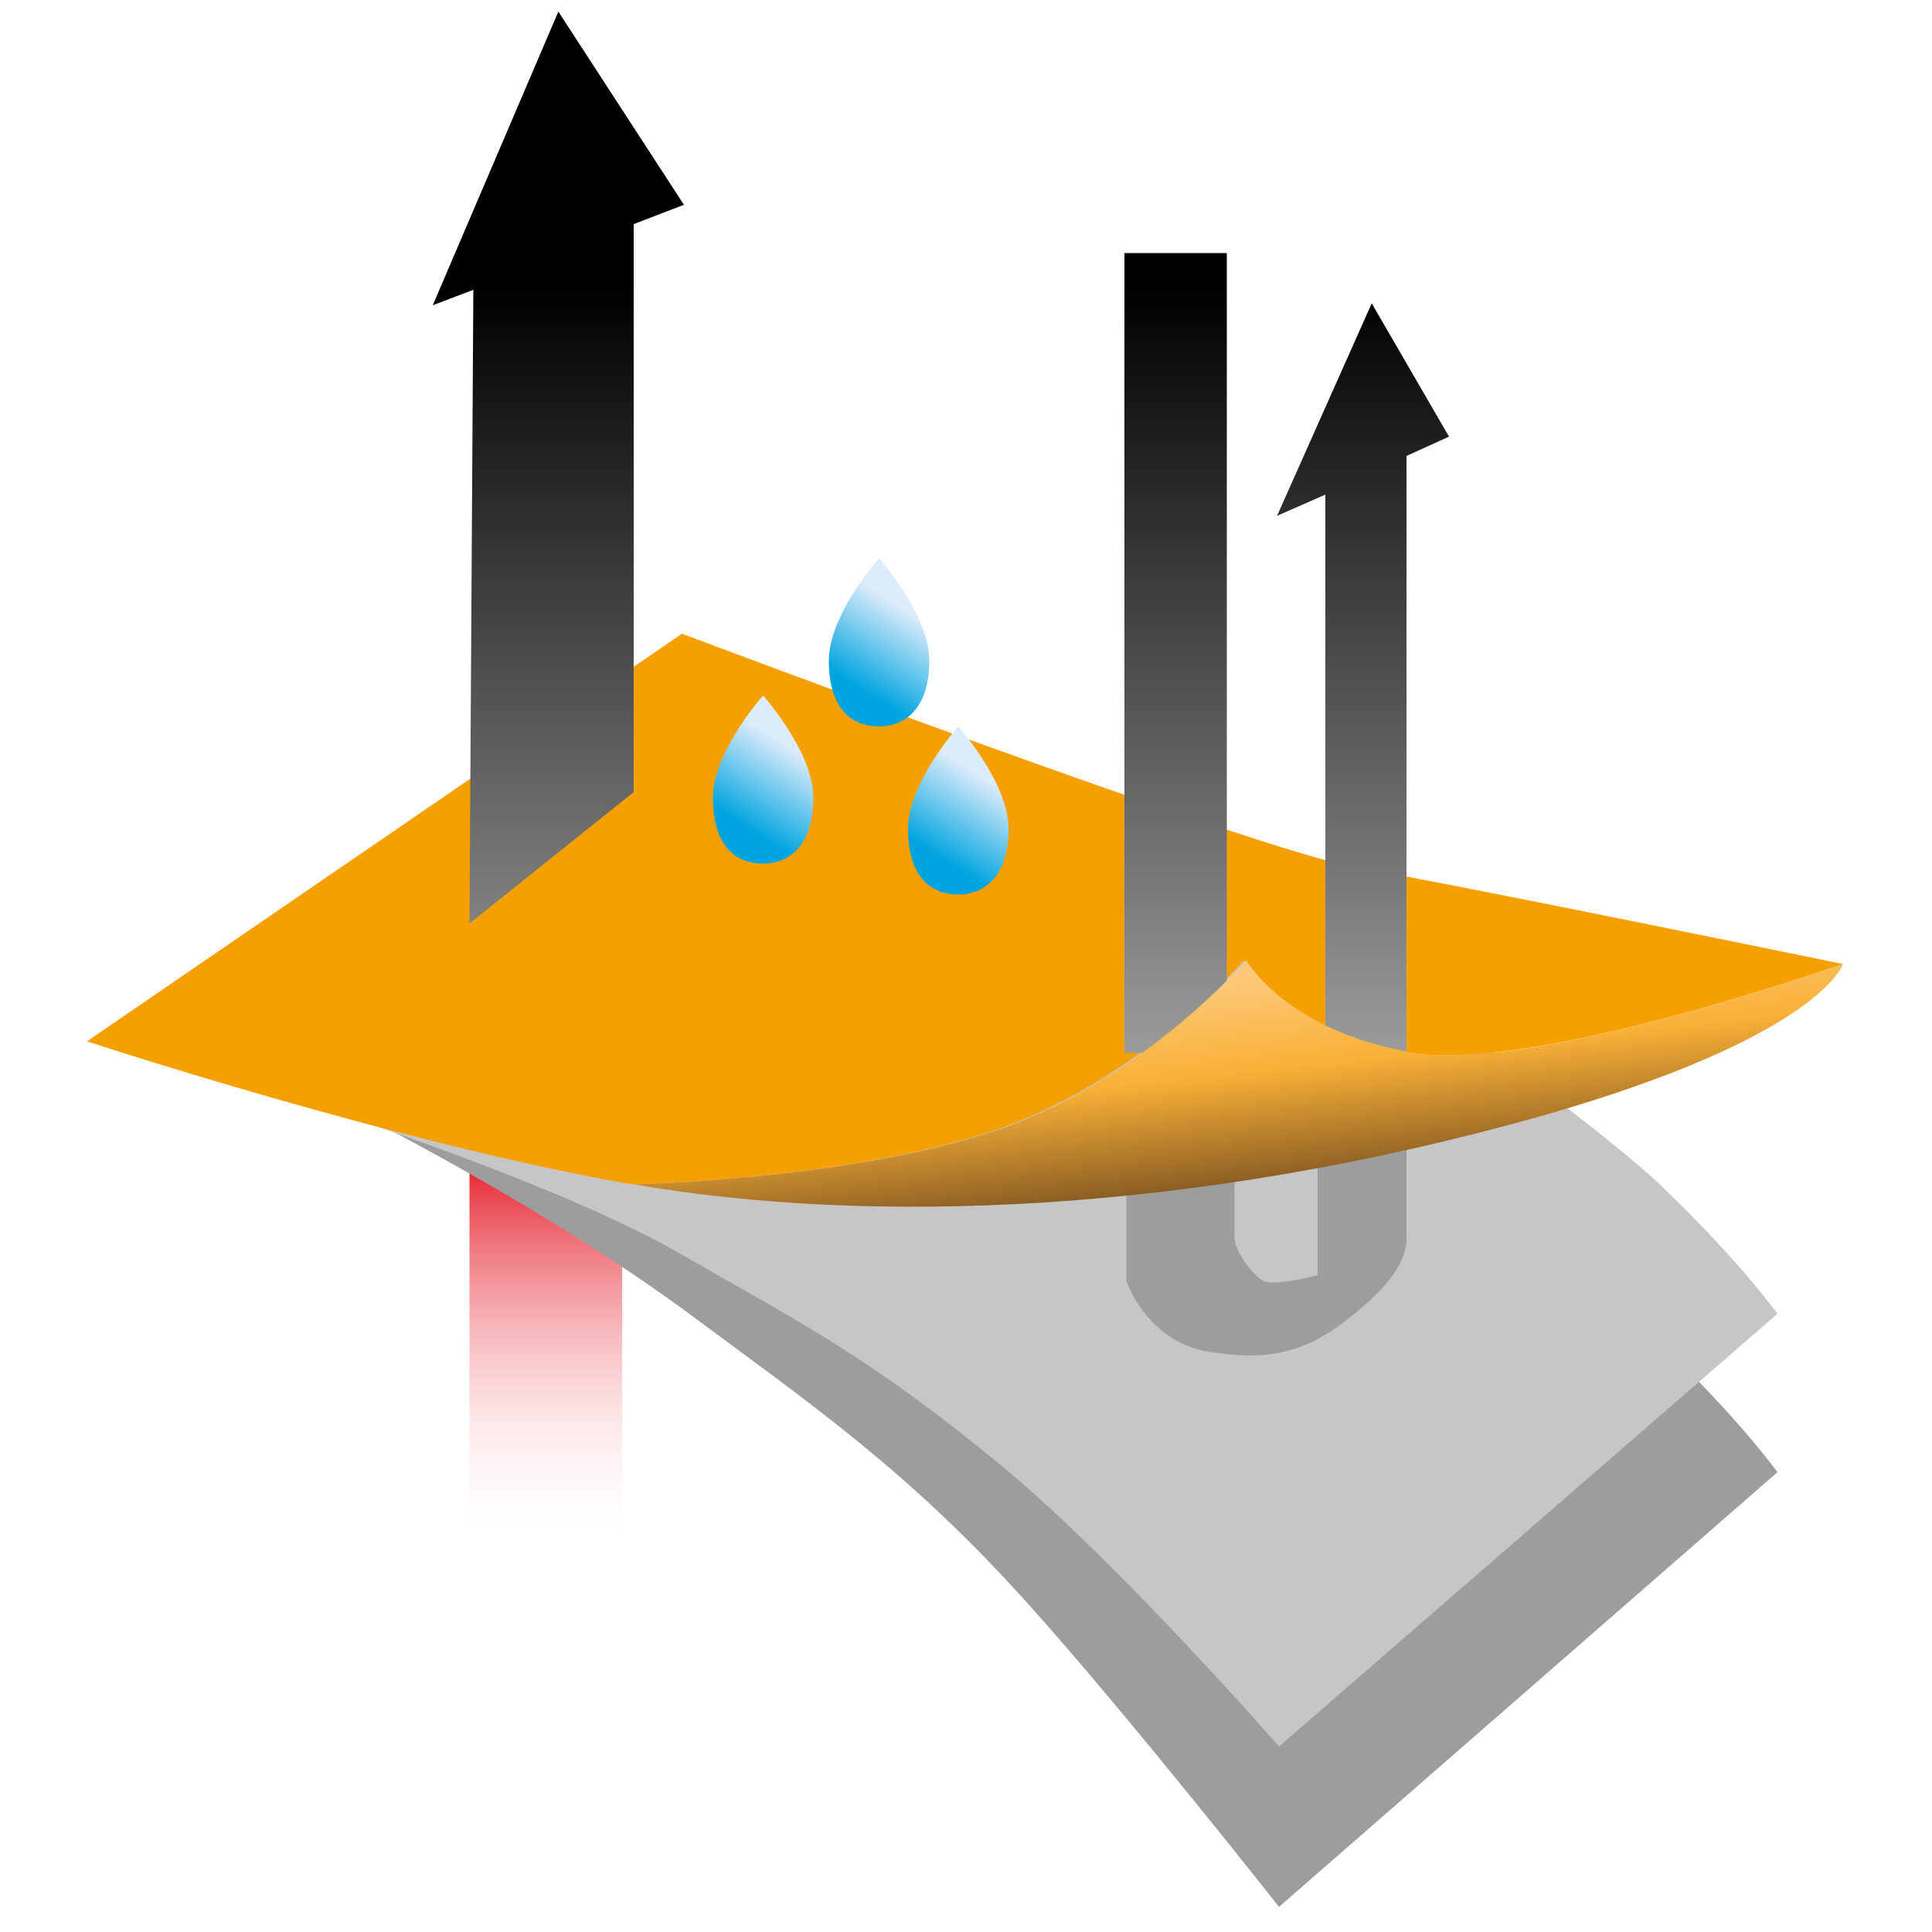
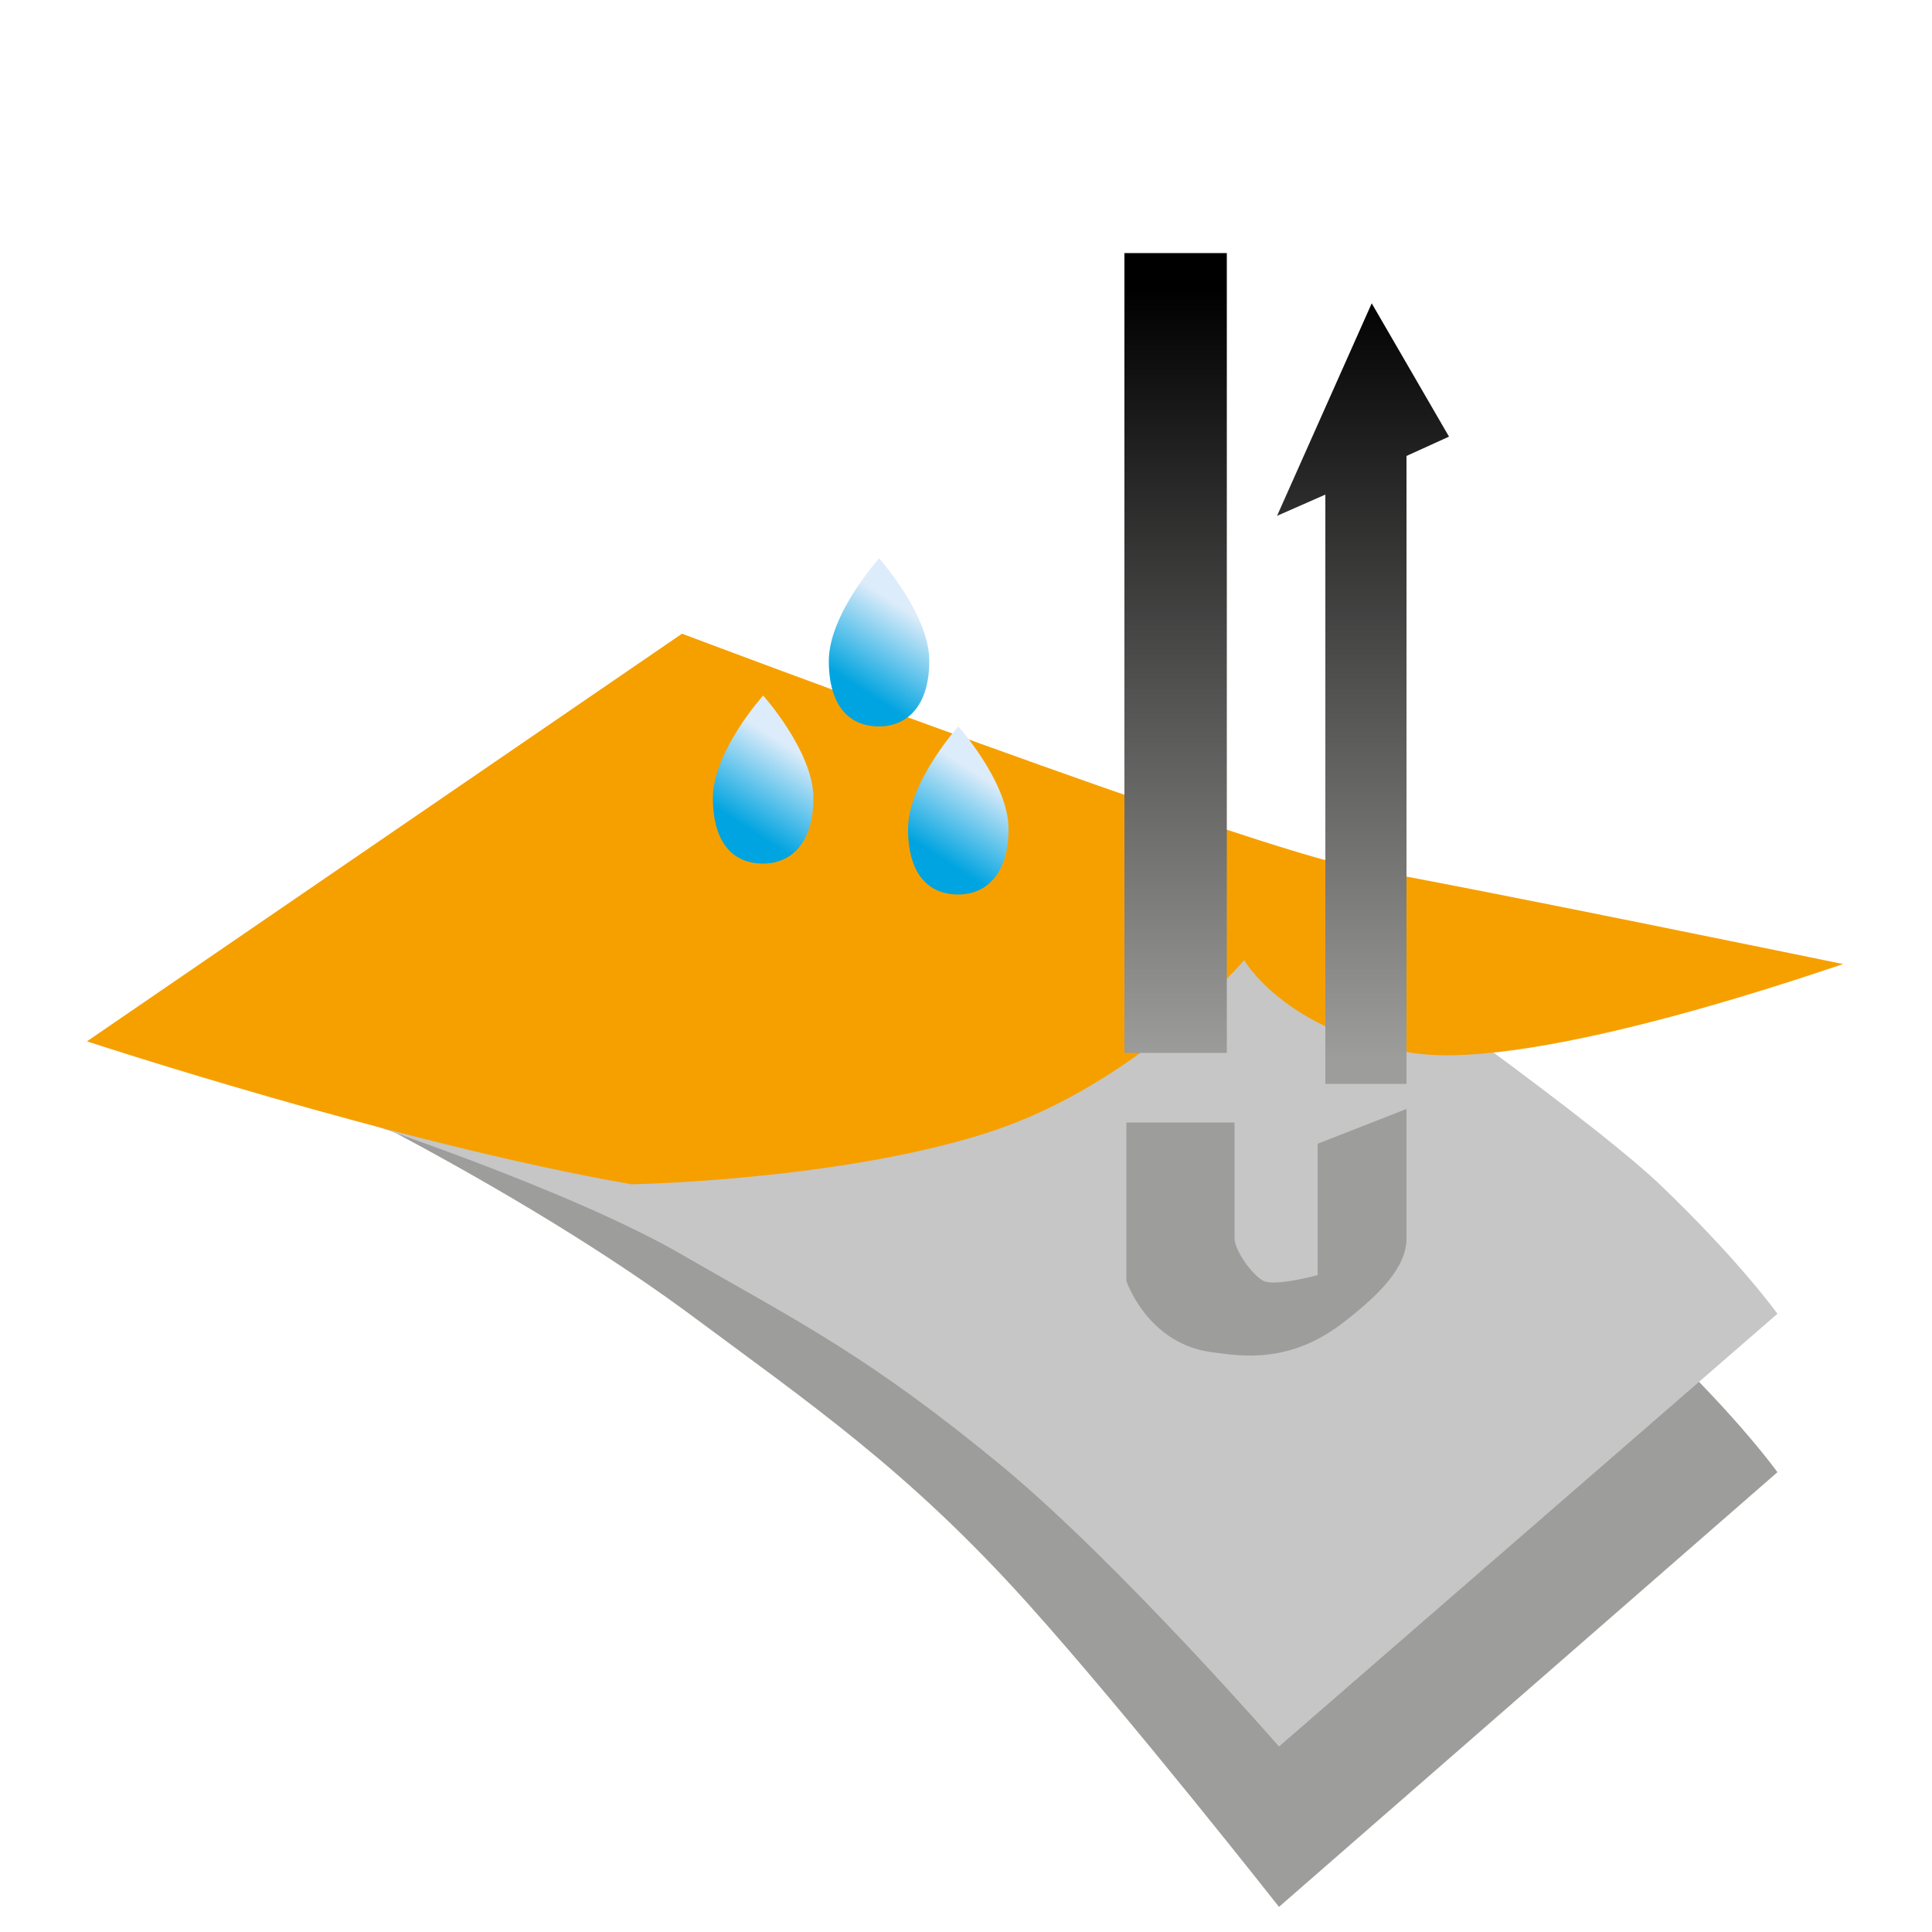
<svg xmlns="http://www.w3.org/2000/svg" version="1.1" id="Layer_1" x="0px" y="0px" viewBox="0 0 100 100" style="enable-background:new 0 0 100 100;" xml:space="preserve">
  <style type="text/css">
	.st0{fill:url(#SVGID_1_);}
	.st1{fill:#9D9D9C;}
	.st2{fill:#C6C6C6;}
	.st3{fill:#F6A000;}
	.st4{fill:url(#SVGID_2_);}
	.st5{fill:url(#SVGID_3_);}
	.st6{fill:url(#SVGID_4_);}
	.st7{fill:url(#SVGID_5_);}
	.st8{fill:url(#SVGID_6_);}
	.st9{fill:url(#SVGID_7_);}
	.st10{fill:url(#SVGID_8_);}
	.st11{fill:url(#SVGID_9_);}
</style>
  <g>
    <linearGradient id="SVGID_1_" gradientUnits="userSpaceOnUse" x1="28.234" y1="80.291" x2="28.234" y2="58.932">
      <stop offset="0" style="stop-color:#FFFFFF;stop-opacity:0" />
      <stop offset="1" style="stop-color:#E30613" />
    </linearGradient>
-     <polygon class="st0" points="24.3,48.4 24.3,80.6 32.2,80.6 32.2,44.6  " />
    <path class="st1" d="M12.2,54.5c0,0,13.2,6,23.2,13.3C42,72.7,47,76.1,53.2,83c5.3,5.9,13,15.7,13,15.7L92,76.2c0,0-2-2.8-6.2-6.8   C81.5,65.5,68,56.1,68,56.1L12.2,54.5z" />
    <path class="st2" d="M18.3,57.9c0,0,11.3,3.7,17.1,7.1c5.9,3.4,9.6,5.2,16.6,11c6.1,5.1,14.2,14.4,14.2,14.4L92,68   c0,0-2-2.8-6.2-6.8C81.5,57.2,68,47.8,68,47.8L18.3,57.9z" />
    <path class="st3" d="M95.4,49.9C95.4,49.9,95.4,49.9,95.4,49.9C95,50,79.6,55.5,73.1,54.5c-6.6-1.1-8.7-4.8-8.7-4.8   s-5.5,6.4-13.2,8.9c-7.7,2.5-18.5,2.7-18.5,2.7c-12.1-2.1-28.2-7.4-28.2-7.4l30.8-21.1c0,0,29.7,11.2,34.9,12.1   C75.5,45.8,95.4,49.9,95.4,49.9z" />
    <linearGradient id="SVGID_2_" gradientUnits="userSpaceOnUse" x1="60.861" y1="54.842" x2="60.861" y2="14.951">
      <stop offset="0" style="stop-color:#9D9D9C" />
      <stop offset="1" style="stop-color:#000000" />
    </linearGradient>
    <rect x="58.2" y="13.1" class="st4" width="5.3" height="41.4" />
    <linearGradient id="SVGID_3_" gradientUnits="userSpaceOnUse" x1="28.886" y1="54.842" x2="28.886" y2="14.951">
      <stop offset="0" style="stop-color:#9D9D9C" />
      <stop offset="1" style="stop-color:#000000" />
    </linearGradient>
-     <polygon class="st5" points="35.4,10.6 28.9,0.6 22.4,15.8 24.5,15 24.3,47.8 32.8,41 32.8,11.6  " />
    <linearGradient id="SVGID_4_" gradientUnits="userSpaceOnUse" x1="70.59" y1="54.842" x2="70.59" y2="14.951">
      <stop offset="0" style="stop-color:#9D9D9C" />
      <stop offset="1" style="stop-color:#000000" />
    </linearGradient>
    <polygon class="st6" points="75,22.6 71,15.7 66.1,26.7 68.6,25.6 68.6,56.1 72.8,56.1 72.8,23.6  " />
    <linearGradient id="SVGID_5_" gradientUnits="userSpaceOnUse" x1="65.489" y1="54.842" x2="65.489" y2="14.951">
      <stop offset="0" style="stop-color:#9D9D9C" />
      <stop offset="1" style="stop-color:#000000" />
    </linearGradient>
    <path class="st7" d="M68.2,59.2v6.8c0,0-2.2,0.6-2.8,0.3c-0.6-0.3-1.5-1.6-1.5-2.2c0-1.6,0-6,0-6h-5.6v8.2c0,0,1.1,3.3,4.5,3.7   c1.5,0.2,4,0.6,6.8-1.6c1.8-1.4,3.2-2.8,3.2-4.3c0-0.9,0-6.7,0-6.7L68.2,59.2z" />
    <linearGradient id="SVGID_6_" gradientUnits="userSpaceOnUse" x1="65.106" y1="64.843" x2="63.587" y2="50.565">
      <stop offset="0" style="stop-color:#432918" />
      <stop offset="0.651" style="stop-color:#F9B036" />
      <stop offset="0.993" style="stop-color:#FCC97A" />
    </linearGradient>
-     <path class="st8" d="M95.4,49.9c-0.1,0.2-1.5,3.8-15.4,7.8c-18.3,5.2-35.1,5.7-47.2,3.6c0,0,10.8-0.2,18.5-2.7   c7.7-2.5,13.2-8.9,13.2-8.9s2.1,3.7,8.7,4.8C79.6,55.5,95,50,95.4,49.9z" />
    <linearGradient id="SVGID_7_" gradientUnits="userSpaceOnUse" x1="47.059" y1="31.668" x2="44.478" y2="35.672">
      <stop offset="0" style="stop-color:#DDECFA" />
      <stop offset="0.993" style="stop-color:#00A4E0" />
    </linearGradient>
    <path class="st9" d="M42.9,34.2c0-2.4,2.6-5.3,2.6-5.3s2.6,2.9,2.6,5.3c0,2.4-1.2,3.4-2.6,3.4C44,37.6,42.9,36.6,42.9,34.2z" />
    <linearGradient id="SVGID_8_" gradientUnits="userSpaceOnUse" x1="41.056" y1="38.787" x2="38.475" y2="42.791">
      <stop offset="0" style="stop-color:#DDECFA" />
      <stop offset="0.993" style="stop-color:#00A4E0" />
    </linearGradient>
    <path class="st10" d="M36.9,41.3c0-2.4,2.6-5.3,2.6-5.3s2.6,2.9,2.6,5.3c0,2.4-1.2,3.4-2.6,3.4C38,44.7,36.9,43.7,36.9,41.3z" />
    <linearGradient id="SVGID_9_" gradientUnits="userSpaceOnUse" x1="51.152" y1="40.389" x2="48.572" y2="44.393">
      <stop offset="0" style="stop-color:#DDECFA" />
      <stop offset="0.993" style="stop-color:#00A4E0" />
    </linearGradient>
    <path class="st11" d="M47,42.9c0-2.4,2.6-5.3,2.6-5.3s2.6,2.9,2.6,5.3c0,2.4-1.2,3.4-2.6,3.4C48.1,46.3,47,45.3,47,42.9z" />
  </g>
</svg>